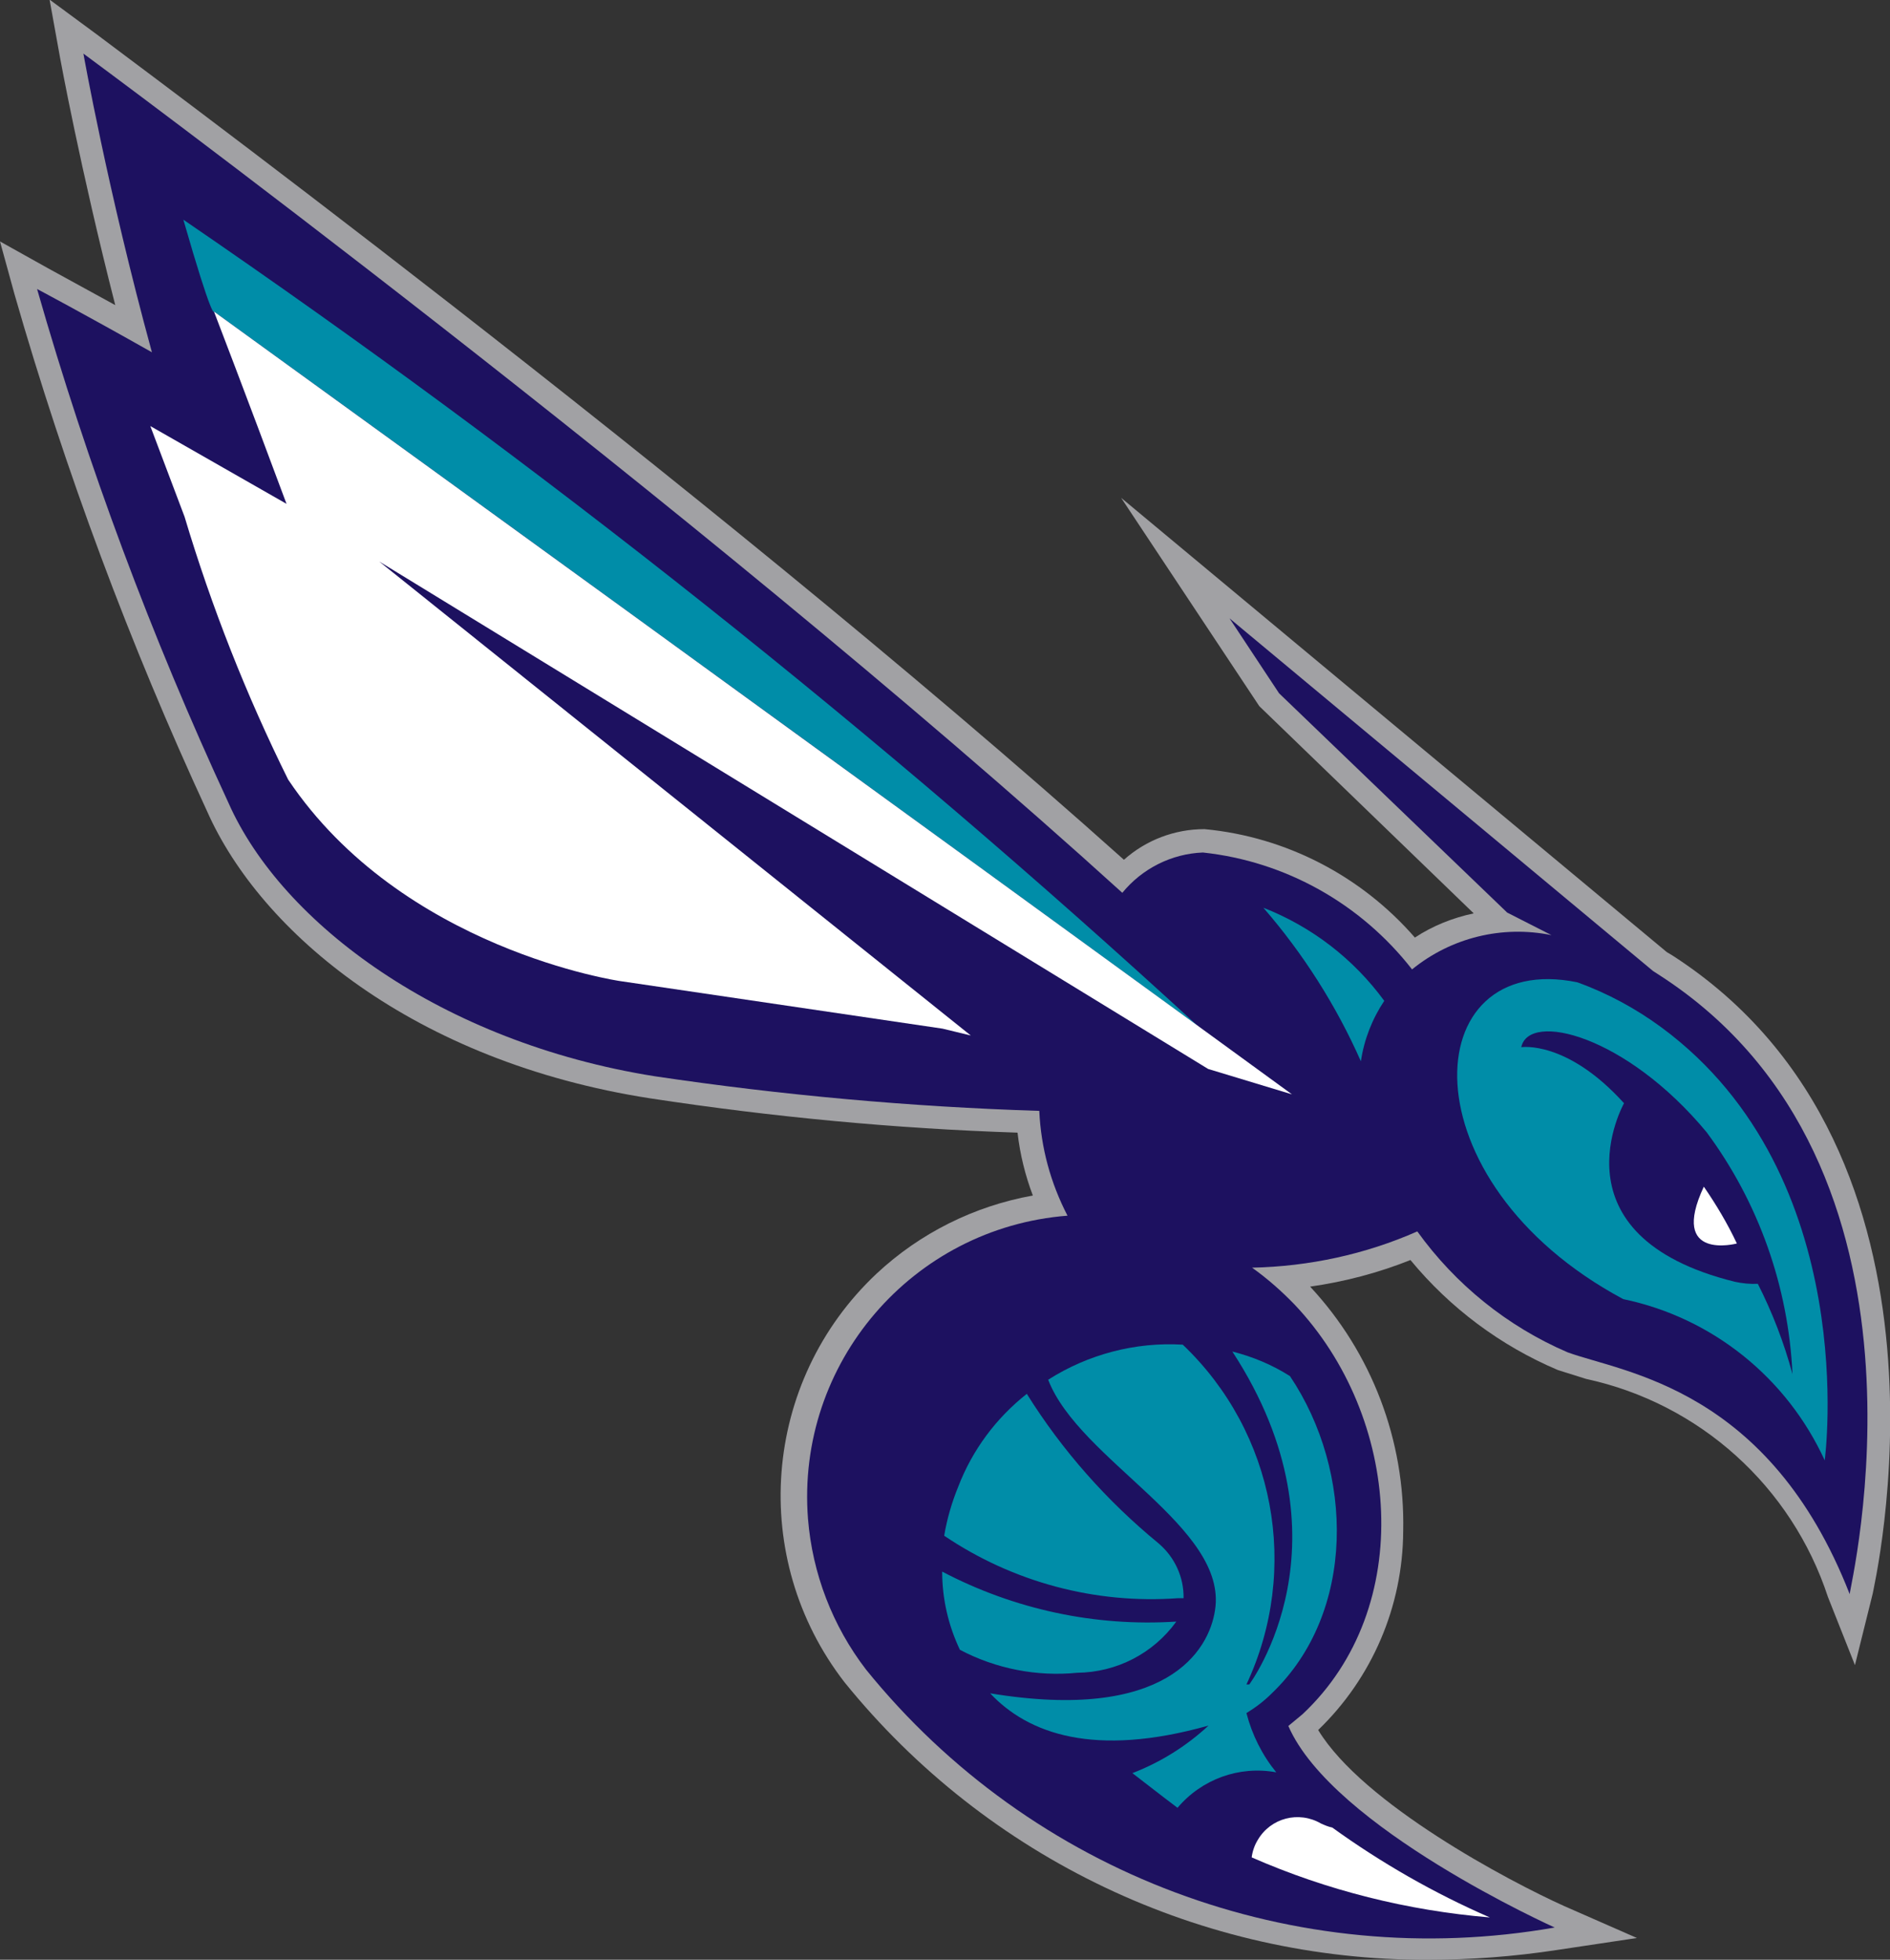
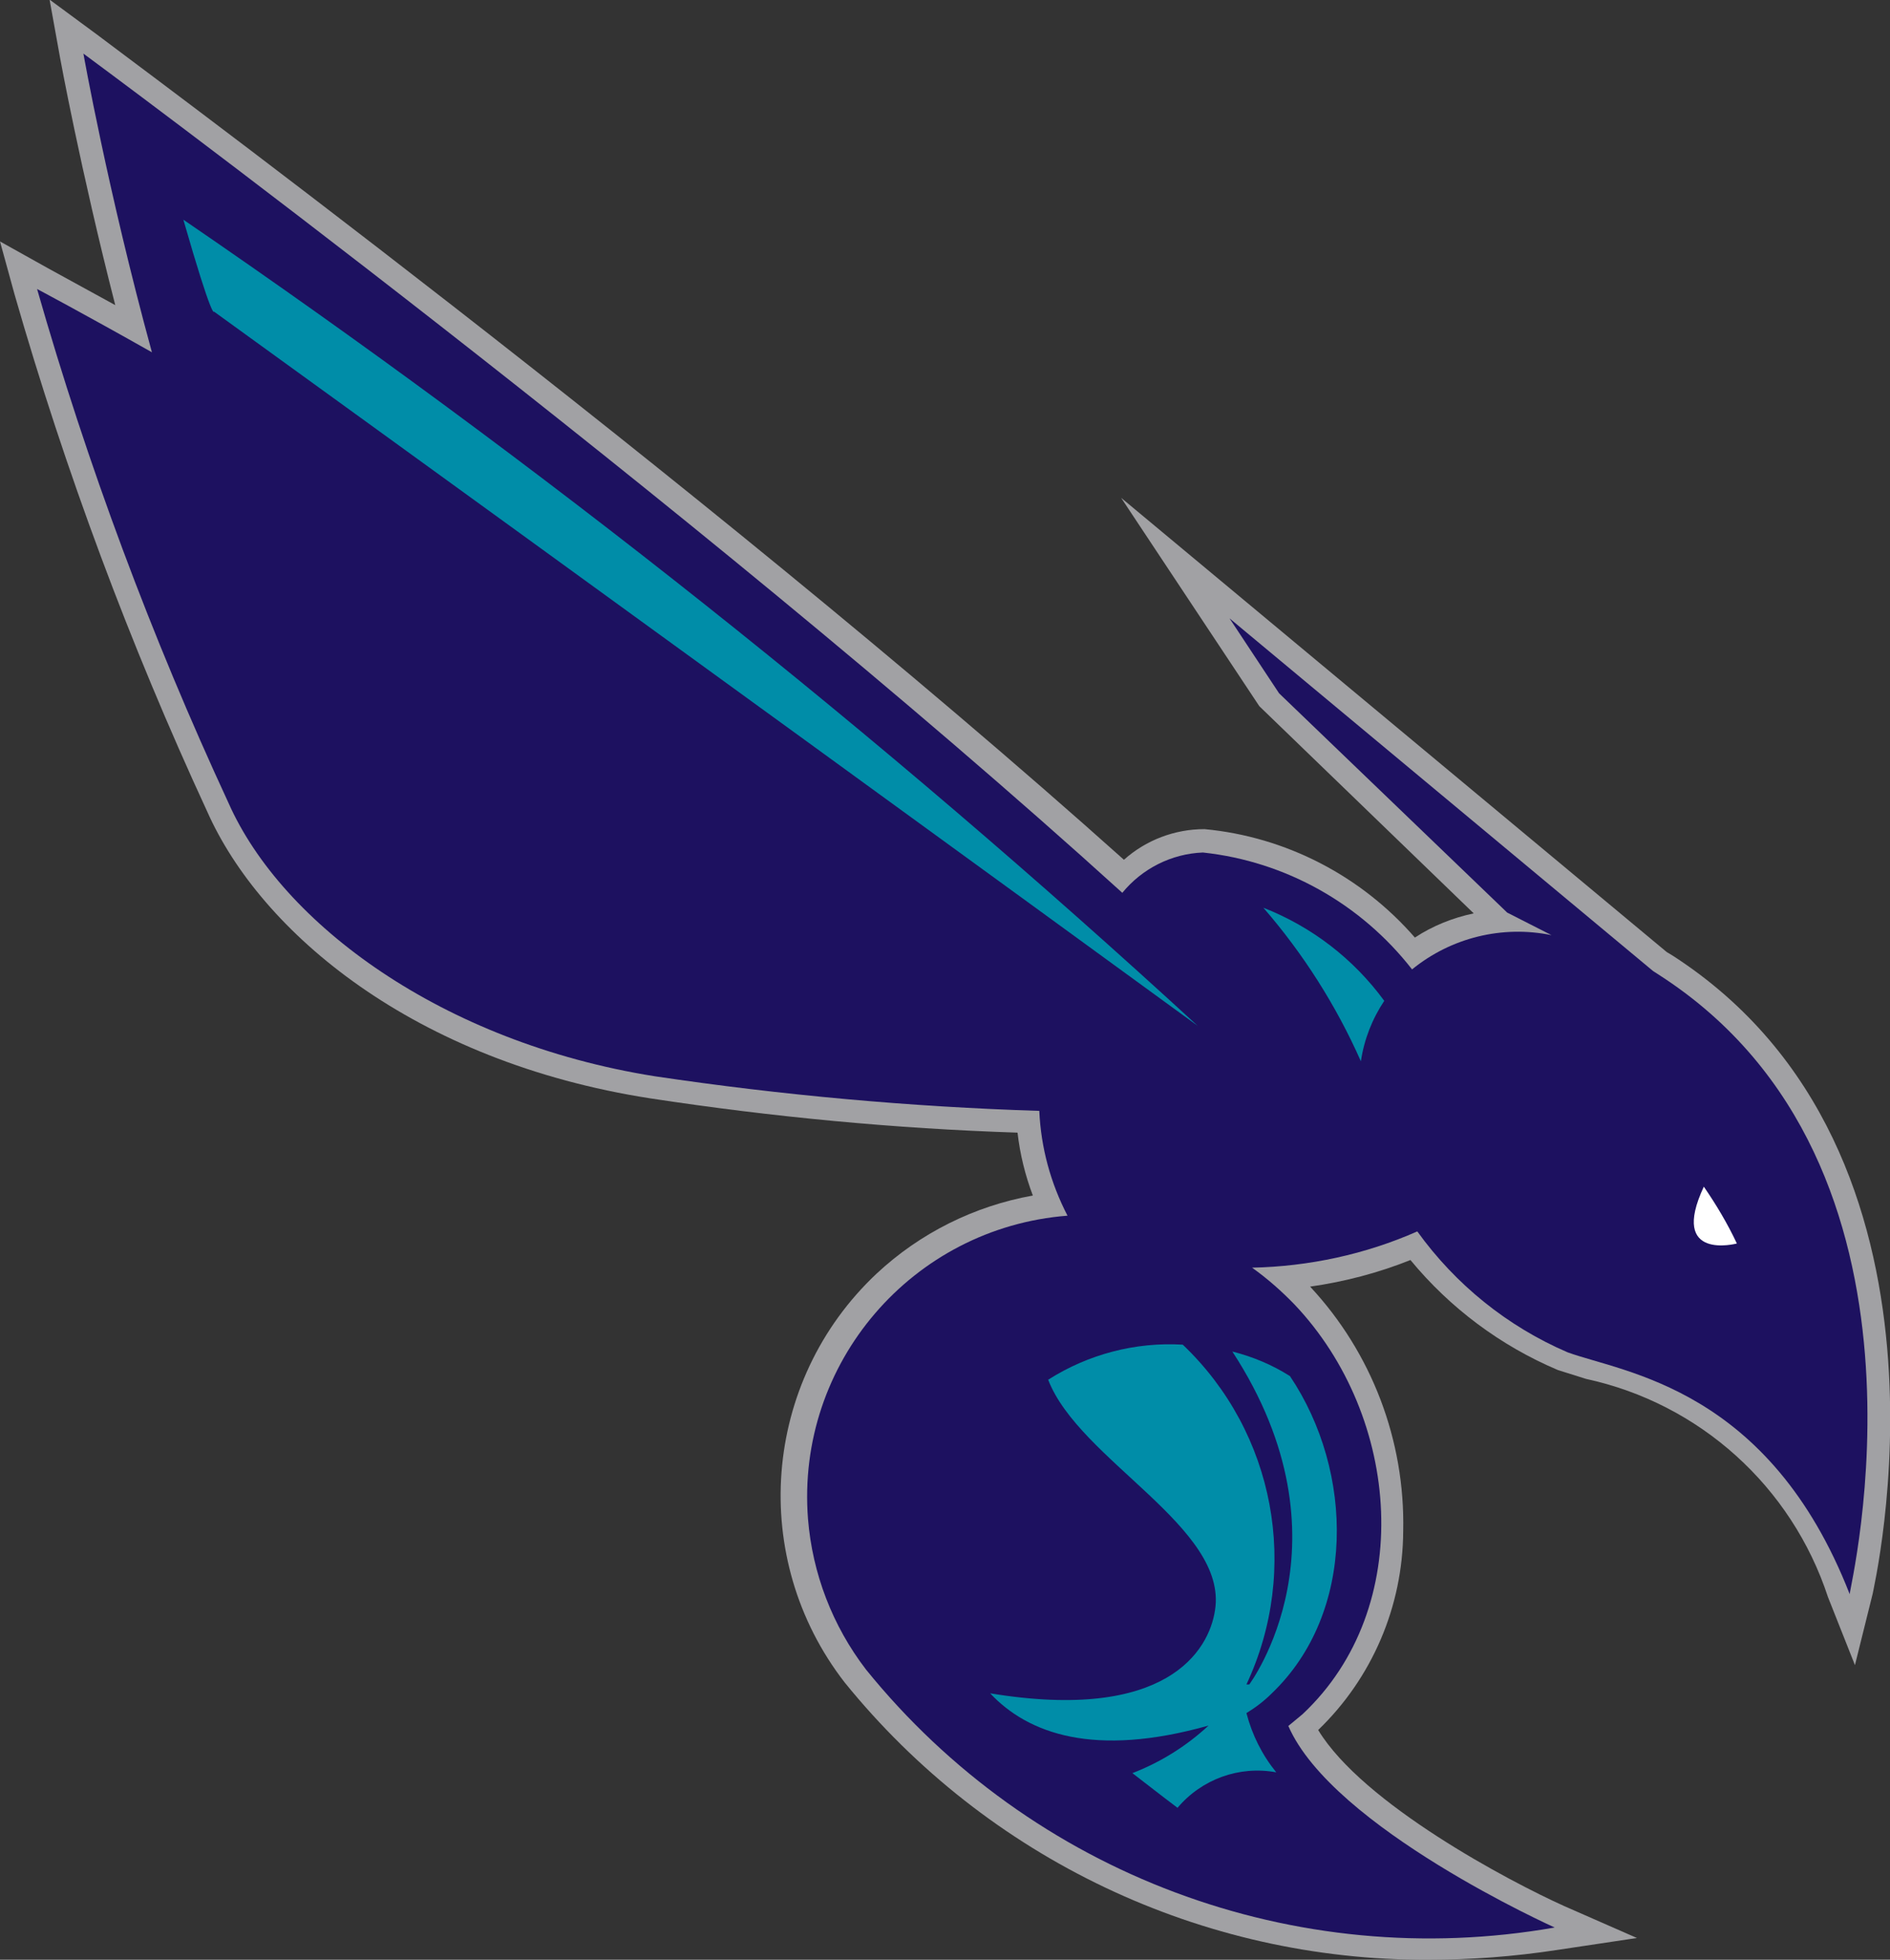
<svg xmlns="http://www.w3.org/2000/svg" version="1.1" id="Layer_1" x="0px" y="0px" viewBox="0 0 46.9 48.62" style="enable-background:new 0 0 46.9 48.62;" xml:space="preserve">
  <rect x="0" y="0" width="46.9" height="48.62" fill="#333333" stroke="none" />
  <style type="text/css">
	.st0{fill:#A1A1A4;}
	.st1{fill:#1D1160;}
	.st2{fill:#008DA8;}
	.st3{fill:#FFFFFF;}
</style>
  <g id="Layer_2_00000060011733689357043280000000171628916470866878_">
    <g id="Layer_3">
      <path class="st0" d="M41.51,23.71l-0.15-0.09L27.82,12.35l3.43,5.17l5.32,5.14c-0.52,0.11-1.02,0.31-1.46,0.6    c-1.33-1.53-3.2-2.5-5.22-2.69c-0.74,0-1.45,0.27-2,0.76C17.25,11.81,2.56,0.99,2.41,0.86L1.23-0.01l0.26,1.44    c0,0,0.5,2.74,1.37,6.14L1.2,6.66L0,5.99L0.36,7.3c1.26,4.39,2.86,8.68,4.78,12.83c1.33,3,5.13,6.21,11,7.12    c3.02,0.46,6.06,0.75,9.11,0.85c0.06,0.53,0.19,1.06,0.38,1.56c-1.45,0.26-2.8,0.93-3.88,1.94c-2.84,2.67-3.18,7.06-0.79,10.14    c3.54,4.37,8.86,6.9,14.48,6.88c1.06,0,2.13-0.08,3.18-0.24l2-0.3l-1.8-0.79c-1.38-0.62-5-2.54-6.11-4.37    c1.34-1.29,2.1-3.07,2.11-4.93c0.05-2.25-0.78-4.43-2.31-6.07c0.85-0.12,1.69-0.34,2.49-0.66c0.98,1.19,2.24,2.13,3.66,2.73    l0.7,0.22c2.82,0.61,5.1,2.67,6,5.41l0.67,1.69l0.44-1.77C46.47,39.47,49.08,28.6,41.51,23.71z" />
      <path class="st1" d="M41.19,24.2l-0.17-0.11l-10.51-8.75l1.23,1.86l5.66,5.44l1.1,0.56c-1.22-0.25-2.49,0.06-3.46,0.85    c-1.27-1.63-3.14-2.68-5.19-2.9c-0.78,0.03-1.51,0.4-2,1C17.12,12.42,2.07,1.33,2.07,1.33s0.6,3.39,1.7,7.41    C2,7.74,0.92,7.17,0.92,7.17c1.25,4.37,2.84,8.63,4.75,12.75c1.33,3,5.3,5.94,10.57,6.78c3.16,0.47,6.35,0.76,9.55,0.86    c0.04,0.91,0.28,1.79,0.7,2.6c-3.85,0.3-6.74,3.66-6.44,7.52c0.11,1.36,0.61,2.66,1.44,3.74c4.11,5.08,10.65,7.53,17.09,6.4    c0,0-5.51-2.47-6.61-5l0.35-0.29c2.82-2.64,2.45-7.38-0.2-10.17c-0.32-0.33-0.67-0.64-1.05-0.91c1.41-0.03,2.81-0.33,4.1-0.9    c0.95,1.32,2.24,2.36,3.73,3c1.4,0.51,5,0.88,7,6C45.88,39.44,48.5,28.92,41.19,24.2z" />
      <path class="st2" d="M34.35,24.83c-0.76-1.04-1.8-1.84-3-2.31c0.99,1.14,1.81,2.43,2.42,3.81C33.85,25.79,34.05,25.28,34.35,24.83    z M5.31,7.73c10.77,7.79,20.21,14.66,24.41,17.72c-7.9-7.26-16.31-13.94-25.17-20C5.28,7.99,5.31,7.73,5.31,7.73z" />
-       <path class="st3" d="M9.41,13.93l20.57,12.59l2.08,0.63c0,0-12.16-8.86-26.75-19.42c0,0,0.77,2,1.8,4.77l-3.38-1.93l0.85,2.25    c0.67,2.24,1.53,4.42,2.57,6.52c2.83,4.22,8.24,5,8.24,5l8,1.18l0.7,0.17L9.41,13.93z" />
-       <path class="st2" d="M29.37,39.65c0.01-0.52-0.22-1.02-0.62-1.36c-1.28-1.05-2.39-2.3-3.27-3.71c-0.76,0.6-1.35,1.39-1.7,2.3    c-0.16,0.39-0.28,0.8-0.35,1.22c1.7,1.15,3.75,1.7,5.8,1.55H29.37z M26.73,41.5c0.98-0.01,1.89-0.48,2.46-1.27    c-2.01,0.13-4.02-0.3-5.81-1.24c0,0.67,0.15,1.33,0.44,1.94C24.71,41.4,25.73,41.6,26.73,41.5z" />
      <path class="st2" d="M29.22,44.85c0.6-0.71,1.53-1.05,2.45-0.88c-0.35-0.43-0.6-0.93-0.74-1.47c0.23-0.14,0.44-0.3,0.63-0.49    c2.09-2,2.05-5.49,0.45-7.87c-0.44-0.28-0.92-0.48-1.43-0.61c3.08,4.72,0.42,8.26,0.42,8.26h-0.07c1.34-2.86,0.71-6.25-1.58-8.43    c-1.18-0.07-2.35,0.24-3.34,0.87c0.77,2,4.47,3.66,4.14,5.72c-0.15,1-1.2,2.78-5.58,2.06c0.94,1,2.58,1.6,5.42,0.8    c-0.55,0.51-1.19,0.91-1.89,1.18C28.44,44.25,28.82,44.55,29.22,44.85z" />
-       <path class="st3" d="M33.06,45.34c-0.1-0.02-0.19-0.06-0.28-0.1c-0.55-0.32-1.25-0.14-1.57,0.41c-0.08,0.13-0.13,0.28-0.15,0.43    c1.87,0.82,3.87,1.32,5.91,1.49C35.59,46.97,34.28,46.22,33.06,45.34z" />
-       <path class="st2" d="M41.23,25.49c-0.64-0.47-1.34-0.85-2.09-1.12c-4-0.82-4.31,4.94,1.14,7.86c2.21,0.46,4.06,1.95,5,4    C45.28,36.23,46.23,29.18,41.23,25.49z" />
-       <path class="st1" d="M44.48,34.09c-0.1-2.17-0.84-4.26-2.13-6c-2-2.41-4.41-3-4.6-2.11c0,0,1.13-0.18,2.55,1.39    c0,0-1.85,3.29,2.75,4.43c0.19,0.04,0.38,0.06,0.57,0.05C43.98,32.56,44.27,33.31,44.48,34.09z" />
      <path class="st3" d="M42.28,29.44c0.31,0.45,0.59,0.92,0.82,1.41C43.1,30.85,41.41,31.3,42.28,29.44z" />
    </g>
  </g>
</svg>